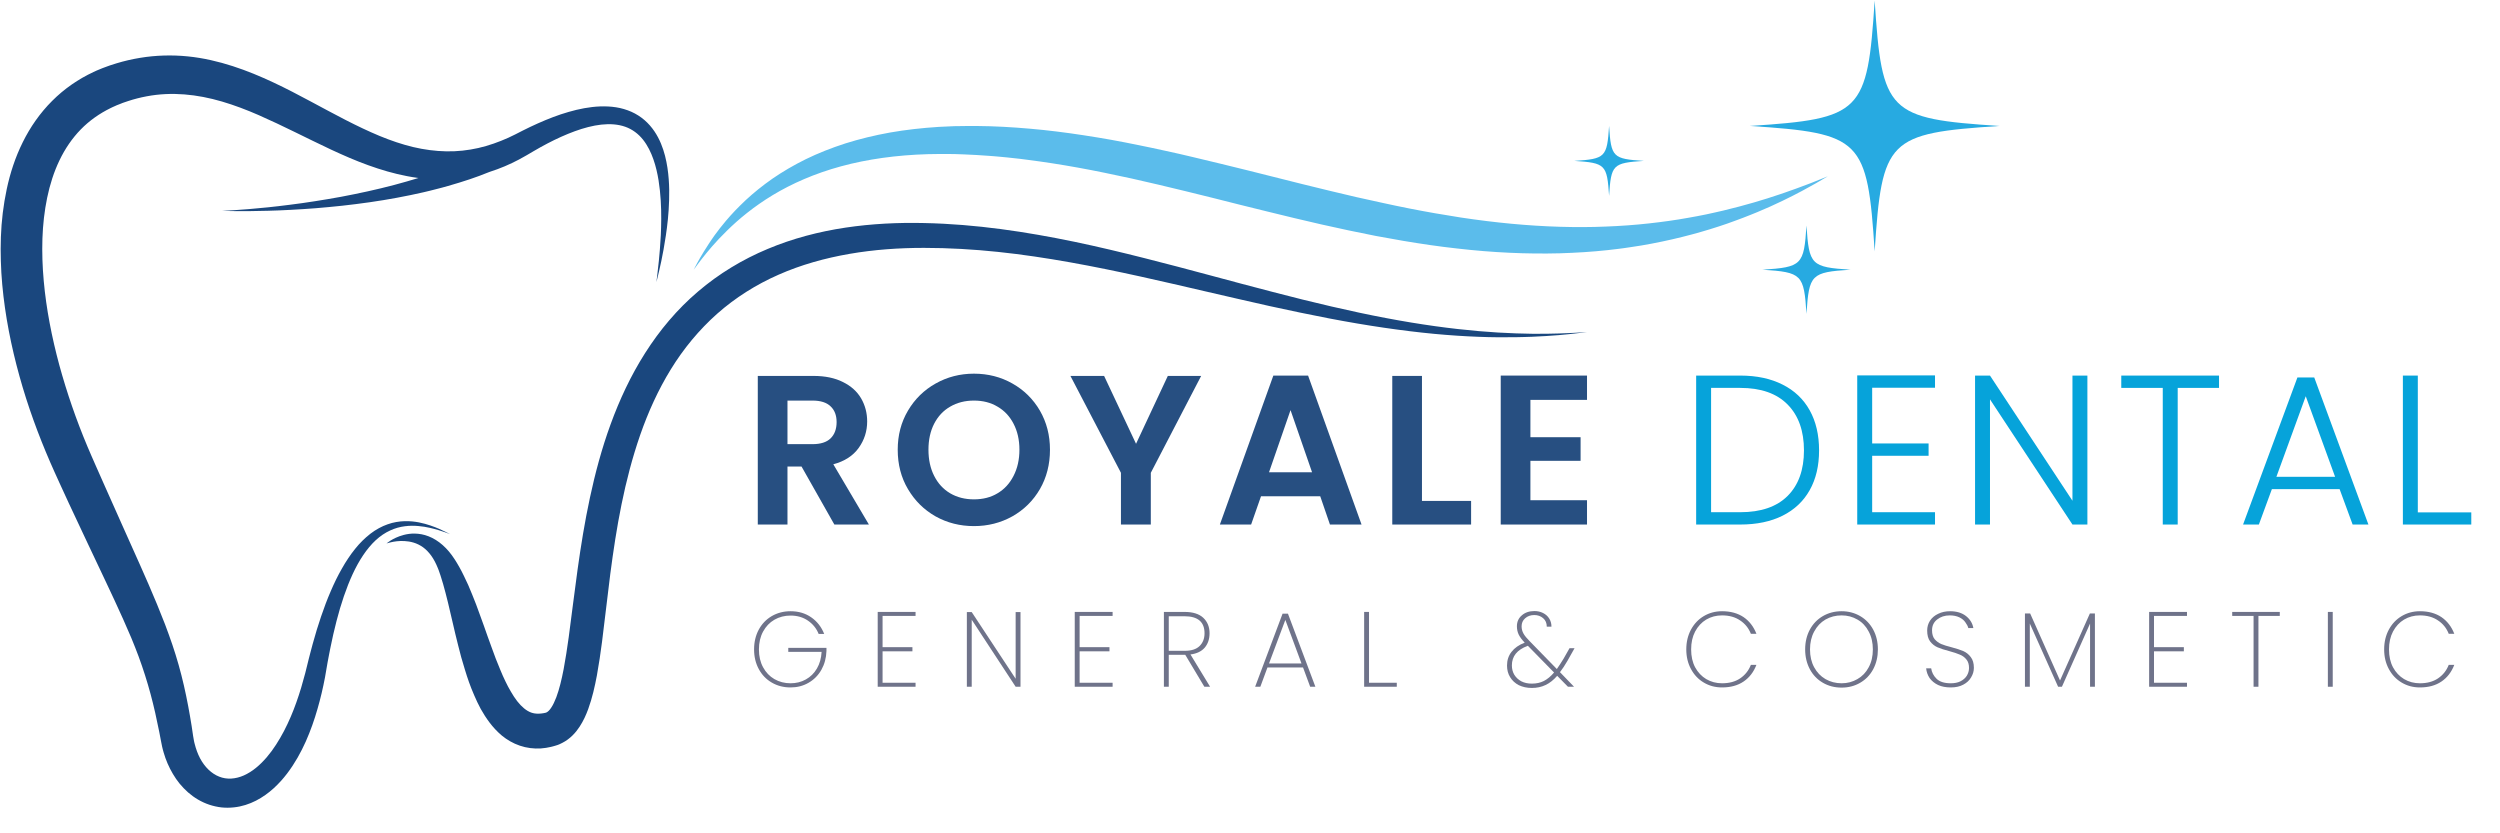
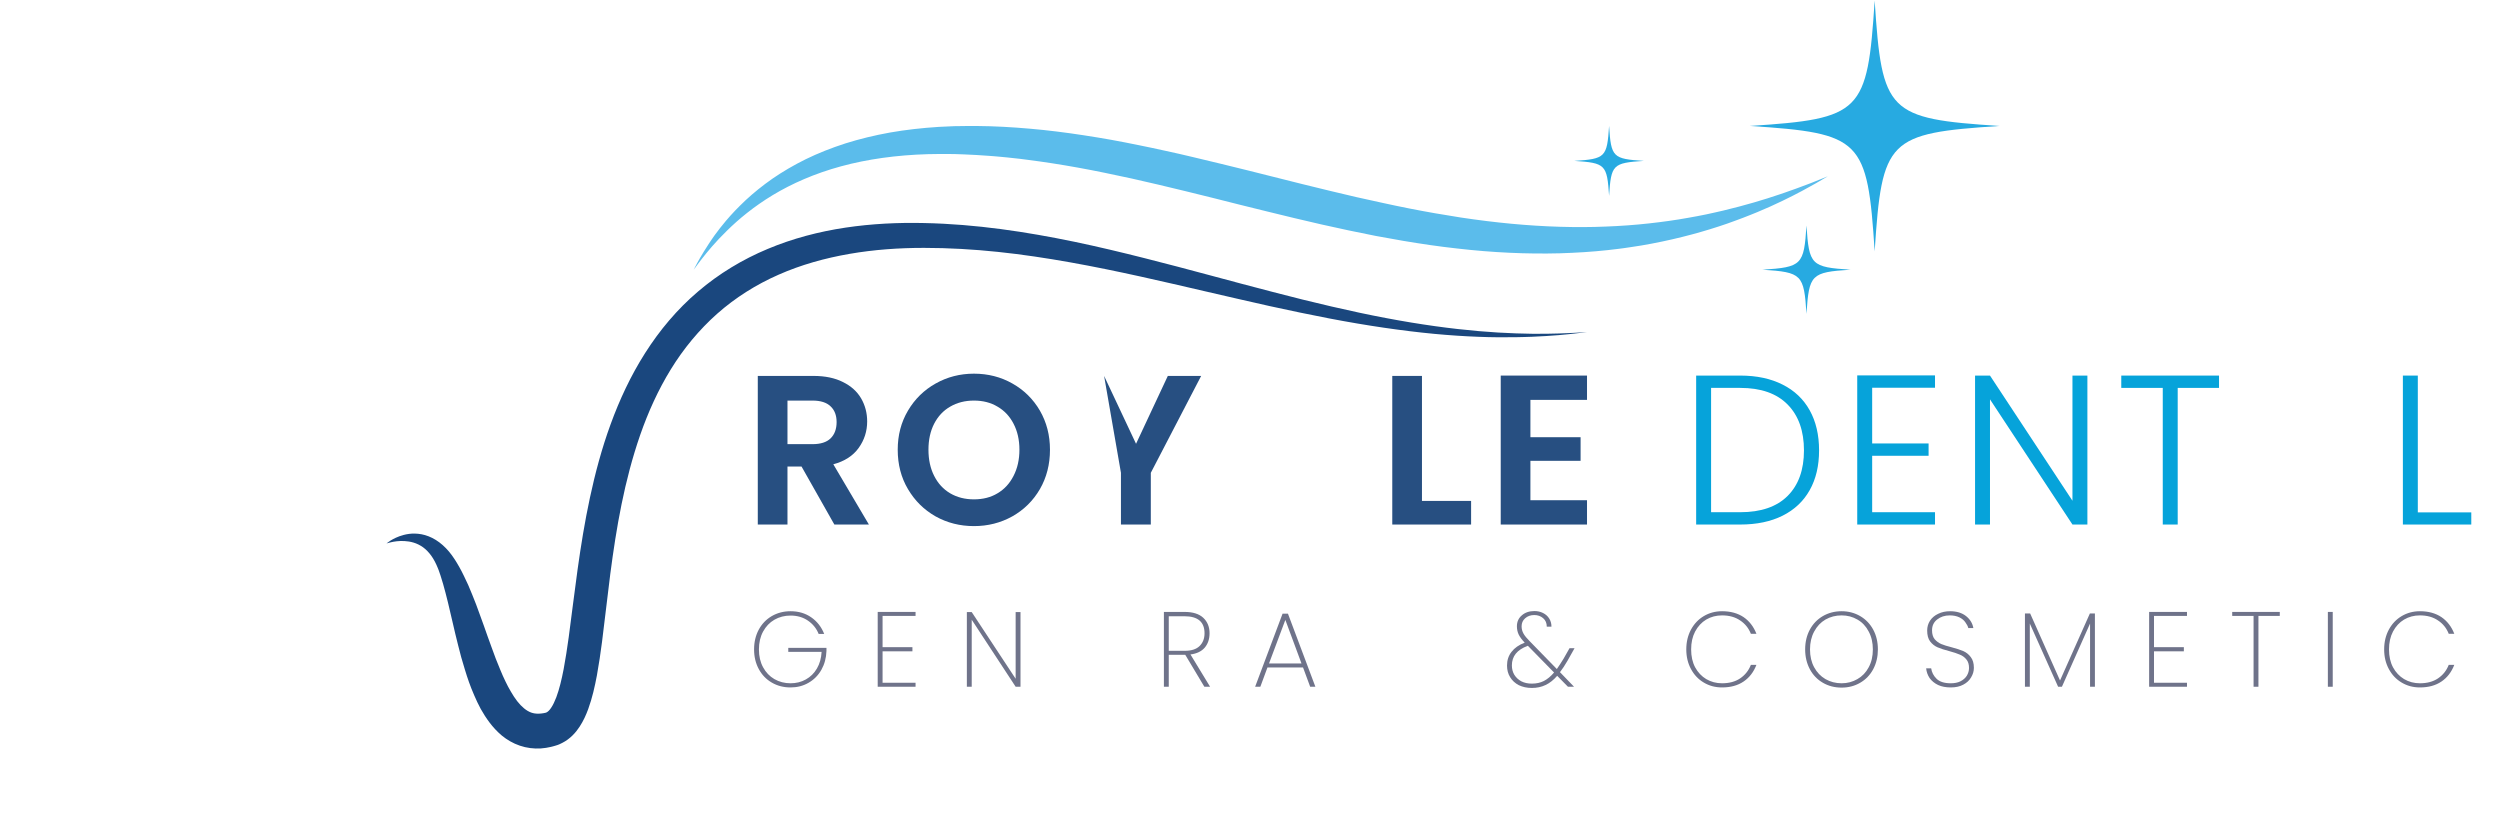
<svg xmlns="http://www.w3.org/2000/svg" width="300" viewBox="0 0 224.88 75" height="100" preserveAspectRatio="xMidYMid meet">
  <defs>
    <g />
    <clipPath id="d88956339a">
-       <path d="M 0 4.969 L 60.234 4.969 L 60.234 72.695 L 0 72.695 Z M 0 4.969 " clip-rule="nonzero" />
-     </clipPath>
+       </clipPath>
    <clipPath id="84ddff3af4">
      <path d="M 157.414 0.055 L 179.898 0.055 L 179.898 22.699 L 157.414 22.699 Z M 157.414 0.055 " clip-rule="nonzero" />
    </clipPath>
  </defs>
  <path fill="#1a477e" d="M 34.727 48.914 C 34.727 48.914 34.754 48.887 34.812 48.844 C 34.871 48.801 34.961 48.734 35.082 48.656 C 35.207 48.578 35.363 48.492 35.562 48.398 C 35.762 48.309 36 48.211 36.285 48.141 C 36.57 48.07 36.902 48.012 37.281 48.023 C 37.66 48.031 38.082 48.098 38.516 48.27 C 38.73 48.355 38.949 48.461 39.16 48.594 C 39.375 48.723 39.578 48.883 39.777 49.055 C 40.176 49.406 40.535 49.836 40.844 50.316 C 40.883 50.375 40.918 50.434 40.957 50.492 C 40.996 50.555 41.031 50.613 41.07 50.676 C 41.145 50.797 41.215 50.922 41.285 51.047 C 41.426 51.297 41.559 51.555 41.688 51.824 C 41.82 52.09 41.945 52.363 42.074 52.641 C 42.195 52.922 42.316 53.211 42.434 53.504 C 42.551 53.797 42.672 54.094 42.789 54.398 C 42.898 54.703 43.016 55.016 43.129 55.328 C 43.242 55.645 43.359 55.961 43.477 56.285 C 43.59 56.609 43.707 56.938 43.824 57.27 C 43.941 57.602 44.062 57.934 44.188 58.273 C 44.305 58.609 44.43 58.949 44.562 59.289 C 44.691 59.629 44.828 59.965 44.973 60.301 C 45.113 60.641 45.258 60.977 45.418 61.301 C 45.574 61.629 45.742 61.949 45.922 62.25 C 46.098 62.555 46.285 62.844 46.484 63.102 C 46.684 63.359 46.898 63.582 47.109 63.754 C 47.324 63.93 47.531 64.051 47.742 64.129 C 47.957 64.207 48.184 64.238 48.445 64.23 C 48.578 64.227 48.719 64.211 48.871 64.184 C 48.906 64.176 48.945 64.172 48.984 64.16 L 49.039 64.148 C 49.055 64.145 49 64.16 49.043 64.148 L 49.082 64.137 C 49.102 64.129 49.109 64.125 49.102 64.129 C 49.098 64.129 49.098 64.129 49.094 64.133 C 49.086 64.137 49.098 64.129 49.102 64.129 C 49.113 64.121 49.129 64.117 49.141 64.109 C 49.188 64.086 49.246 64.047 49.316 63.98 C 49.387 63.914 49.469 63.816 49.547 63.695 C 49.711 63.453 49.867 63.121 50.008 62.754 C 50.285 62.012 50.492 61.133 50.668 60.223 C 50.84 59.309 50.984 58.352 51.121 57.371 C 51.652 53.441 52.094 49.164 53.035 44.785 C 53.504 42.598 54.094 40.375 54.895 38.184 C 55.695 35.988 56.703 33.816 58 31.777 C 59.293 29.738 60.883 27.836 62.762 26.238 C 64.633 24.637 66.77 23.348 69.027 22.406 C 71.285 21.457 73.652 20.844 76.023 20.488 C 78.395 20.133 80.777 20.02 83.109 20.074 C 87.793 20.168 92.324 20.867 96.629 21.758 C 98.781 22.207 100.879 22.711 102.922 23.227 C 104.965 23.742 106.953 24.27 108.883 24.789 C 110.816 25.309 112.691 25.812 114.508 26.281 C 116.328 26.758 118.086 27.195 119.781 27.586 C 121.473 27.977 123.102 28.328 124.66 28.621 C 126.215 28.918 127.699 29.16 129.098 29.355 C 131.895 29.746 134.352 29.938 136.383 30.004 C 138.41 30.082 140.008 30.027 141.098 29.98 C 141.371 29.969 141.609 29.957 141.816 29.945 C 142.027 29.934 142.199 29.922 142.34 29.91 C 142.621 29.895 142.766 29.883 142.766 29.883 C 142.766 29.883 142.621 29.902 142.344 29.938 C 142.203 29.953 142.031 29.977 141.824 30 C 141.617 30.023 141.375 30.047 141.105 30.078 C 140.832 30.109 140.531 30.133 140.195 30.164 C 139.859 30.191 139.496 30.215 139.102 30.242 C 138.703 30.27 138.281 30.285 137.824 30.309 C 137.371 30.32 136.887 30.344 136.379 30.348 C 135.359 30.363 134.227 30.363 132.996 30.312 C 131.766 30.266 130.434 30.18 129.016 30.047 C 126.18 29.777 122.996 29.316 119.555 28.656 C 117.836 28.324 116.051 27.953 114.207 27.547 C 112.367 27.137 110.473 26.695 108.523 26.246 C 104.629 25.344 100.531 24.375 96.27 23.613 C 94.141 23.234 91.969 22.902 89.77 22.672 C 87.566 22.441 85.332 22.309 83.094 22.309 C 80.848 22.309 78.605 22.465 76.398 22.848 C 74.199 23.23 72.035 23.828 70.012 24.723 C 67.992 25.609 66.117 26.793 64.484 28.238 C 62.852 29.688 61.453 31.387 60.316 33.238 C 59.172 35.094 58.273 37.094 57.559 39.141 C 56.848 41.191 56.305 43.289 55.879 45.387 C 55.453 47.48 55.137 49.578 54.867 51.648 C 54.598 53.719 54.383 55.762 54.121 57.777 C 53.988 58.785 53.844 59.789 53.66 60.793 C 53.469 61.797 53.25 62.797 52.875 63.828 C 52.684 64.344 52.453 64.871 52.105 65.402 C 51.93 65.672 51.723 65.938 51.465 66.191 C 51.207 66.445 50.895 66.684 50.539 66.863 C 50.453 66.91 50.359 66.953 50.27 66.992 C 50.219 67.012 50.18 67.027 50.117 67.051 L 50.031 67.078 L 49.969 67.098 L 49.848 67.133 L 49.742 67.164 C 49.672 67.184 49.598 67.199 49.527 67.219 C 49.238 67.289 48.934 67.336 48.621 67.359 C 48 67.398 47.332 67.32 46.723 67.109 C 46.109 66.902 45.562 66.574 45.117 66.211 C 44.668 65.836 44.305 65.43 43.996 65.023 C 43.688 64.613 43.43 64.203 43.203 63.797 C 42.98 63.387 42.793 62.98 42.621 62.582 C 42.445 62.184 42.293 61.789 42.152 61.402 C 42.016 61.016 41.891 60.633 41.777 60.254 C 41.66 59.879 41.551 59.512 41.449 59.148 C 41.352 58.785 41.262 58.43 41.172 58.078 C 41.086 57.73 41 57.387 40.918 57.051 C 40.84 56.715 40.766 56.387 40.688 56.062 C 40.539 55.422 40.395 54.809 40.254 54.215 C 40.184 53.922 40.113 53.637 40.039 53.363 C 39.969 53.086 39.898 52.816 39.82 52.559 C 39.746 52.297 39.668 52.051 39.59 51.809 C 39.551 51.688 39.512 51.57 39.469 51.457 C 39.449 51.402 39.43 51.344 39.41 51.289 C 39.387 51.234 39.367 51.18 39.344 51.125 C 39.176 50.703 38.98 50.332 38.758 50.02 C 38.531 49.707 38.281 49.449 38.012 49.254 C 37.738 49.059 37.453 48.922 37.168 48.836 C 36.879 48.75 36.602 48.707 36.344 48.695 C 35.828 48.668 35.414 48.738 35.141 48.801 C 34.867 48.859 34.727 48.914 34.727 48.914 " fill-opacity="1" fill-rule="nonzero" />
  <path fill="#5bbceb" d="M 62.371 24.273 C 62.371 24.273 62.422 24.18 62.516 23.996 C 62.566 23.906 62.625 23.793 62.695 23.66 C 62.766 23.523 62.855 23.371 62.953 23.199 C 63.051 23.023 63.168 22.836 63.297 22.625 C 63.422 22.414 63.566 22.191 63.727 21.949 C 63.883 21.703 64.066 21.449 64.254 21.176 C 64.352 21.039 64.457 20.906 64.566 20.762 C 64.617 20.691 64.672 20.621 64.727 20.547 C 64.785 20.477 64.844 20.406 64.902 20.332 C 65.367 19.742 65.922 19.117 66.57 18.48 C 67.215 17.836 67.961 17.188 68.809 16.551 C 69.652 15.914 70.609 15.309 71.656 14.742 C 72.703 14.176 73.855 13.668 75.086 13.227 C 76.316 12.781 77.633 12.422 79.008 12.129 C 80.383 11.836 81.824 11.637 83.309 11.504 C 84.051 11.438 84.805 11.391 85.566 11.367 L 85.855 11.355 L 86.148 11.352 C 86.336 11.348 86.523 11.348 86.711 11.344 C 87.082 11.332 87.48 11.34 87.871 11.34 C 89.438 11.352 91.016 11.441 92.625 11.582 C 94.23 11.719 95.852 11.926 97.484 12.176 C 97.895 12.238 98.301 12.305 98.711 12.371 C 99.121 12.438 99.531 12.512 99.941 12.582 C 100.762 12.73 101.582 12.891 102.402 13.059 C 103.223 13.227 104.047 13.398 104.867 13.582 C 105.281 13.672 105.691 13.762 106.102 13.855 C 106.512 13.949 106.926 14.047 107.336 14.145 C 108.98 14.531 110.621 14.938 112.258 15.34 C 115.527 16.168 118.781 16.988 121.988 17.734 C 122.789 17.918 123.586 18.094 124.383 18.262 C 125.176 18.438 125.969 18.602 126.754 18.758 C 128.332 19.07 129.891 19.34 131.426 19.578 C 134.5 20.043 137.488 20.328 140.328 20.41 C 141.746 20.453 143.129 20.449 144.465 20.391 C 145.801 20.34 147.094 20.246 148.328 20.109 C 149.562 19.973 150.746 19.809 151.863 19.605 C 152.426 19.516 152.965 19.398 153.492 19.297 C 153.758 19.246 154.02 19.18 154.273 19.125 C 154.527 19.066 154.781 19.012 155.027 18.953 C 157.004 18.48 158.711 17.969 160.102 17.496 C 160.453 17.383 160.777 17.262 161.086 17.152 C 161.395 17.043 161.688 16.945 161.953 16.84 C 162.223 16.742 162.469 16.648 162.695 16.562 C 162.812 16.52 162.918 16.477 163.023 16.438 C 163.125 16.398 163.219 16.359 163.312 16.32 C 164.047 16.027 164.441 15.867 164.441 15.867 C 164.441 15.867 164.074 16.082 163.391 16.484 C 162.699 16.875 161.68 17.445 160.34 18.086 C 160.004 18.246 159.648 18.41 159.277 18.582 C 158.898 18.746 158.5 18.918 158.09 19.094 C 157.676 19.27 157.238 19.434 156.785 19.613 C 156.332 19.789 155.855 19.953 155.367 20.133 C 153.402 20.812 151.129 21.445 148.598 21.926 C 148.281 21.984 147.961 22.039 147.637 22.098 C 147.312 22.156 146.984 22.199 146.652 22.25 C 146.488 22.273 146.32 22.301 146.152 22.324 C 145.984 22.348 145.816 22.367 145.648 22.391 C 145.309 22.43 144.965 22.48 144.621 22.512 C 143.238 22.664 141.805 22.75 140.328 22.797 C 137.371 22.875 134.254 22.734 131.062 22.363 C 129.465 22.188 127.852 21.949 126.227 21.676 C 125.414 21.539 124.598 21.391 123.781 21.238 C 122.965 21.078 122.148 20.91 121.328 20.738 C 118.051 20.051 114.766 19.227 111.496 18.418 C 109.863 18.004 108.234 17.594 106.609 17.199 C 105.801 17.004 104.988 16.809 104.184 16.617 C 103.375 16.426 102.57 16.238 101.77 16.062 C 100.969 15.887 100.172 15.719 99.375 15.555 C 98.977 15.477 98.582 15.391 98.184 15.316 C 97.789 15.242 97.395 15.164 97 15.094 C 95.426 14.809 93.863 14.566 92.328 14.371 C 92.137 14.344 91.945 14.32 91.754 14.297 C 91.562 14.277 91.371 14.254 91.18 14.234 C 90.988 14.215 90.801 14.191 90.609 14.172 C 90.418 14.152 90.23 14.137 90.039 14.117 C 89.852 14.102 89.664 14.086 89.473 14.066 C 89.285 14.051 89.098 14.039 88.91 14.023 C 88.535 13.996 88.16 13.965 87.797 13.949 C 87.43 13.93 87.07 13.906 86.688 13.895 C 86.5 13.891 86.312 13.883 86.125 13.875 L 85.988 13.871 L 85.918 13.867 C 85.902 13.867 85.918 13.867 85.895 13.867 L 85.863 13.867 L 85.59 13.863 C 84.867 13.852 84.152 13.859 83.449 13.875 C 80.637 13.957 77.992 14.324 75.633 14.969 C 73.27 15.609 71.199 16.527 69.484 17.562 C 67.773 18.598 66.41 19.734 65.371 20.758 C 64.324 21.777 63.59 22.676 63.102 23.301 C 62.984 23.457 62.875 23.594 62.785 23.715 C 62.695 23.836 62.617 23.938 62.559 24.023 C 62.438 24.188 62.371 24.273 62.371 24.273 " fill-opacity="1" fill-rule="nonzero" />
  <g clip-path="url(#d88956339a)">
    <path fill="#1a477e" d="M 60.125 16.129 C 60.074 15.457 59.98 14.754 59.793 14.023 C 59.605 13.297 59.32 12.535 58.836 11.816 C 58.594 11.461 58.301 11.117 57.949 10.812 C 57.602 10.512 57.199 10.254 56.762 10.059 C 56.324 9.867 55.859 9.73 55.383 9.656 C 54.91 9.582 54.426 9.562 53.949 9.578 C 52.988 9.617 52.043 9.805 51.113 10.074 C 50.18 10.34 49.262 10.699 48.348 11.105 C 47.895 11.309 47.438 11.523 46.984 11.754 C 46.523 11.988 46.109 12.211 45.688 12.398 C 44.828 12.785 43.93 13.105 42.996 13.32 C 42.059 13.531 41.094 13.641 40.109 13.621 C 39.129 13.602 38.129 13.473 37.121 13.234 C 36.117 12.992 35.105 12.648 34.094 12.23 C 33.082 11.809 32.062 11.32 31.035 10.793 C 30.004 10.266 28.961 9.695 27.883 9.121 C 26.812 8.547 25.707 7.965 24.547 7.422 C 23.387 6.879 22.172 6.367 20.887 5.953 C 19.605 5.539 18.246 5.215 16.836 5.074 C 15.43 4.934 13.973 4.969 12.543 5.207 C 11.828 5.324 11.121 5.488 10.426 5.699 C 10.254 5.75 10.082 5.805 9.91 5.863 L 9.781 5.906 C 9.793 5.902 9.695 5.938 9.688 5.941 L 9.629 5.961 L 9.398 6.047 C 9.32 6.074 9.25 6.098 9.164 6.133 L 8.617 6.359 C 8.527 6.398 8.445 6.441 8.359 6.48 C 7 7.109 5.719 7.992 4.633 9.082 C 3.543 10.168 2.656 11.445 1.988 12.801 C 1.652 13.477 1.367 14.172 1.129 14.879 C 0.891 15.586 0.699 16.301 0.547 17.016 C 0.242 18.453 0.07 19.898 0.02 21.332 C -0.004 22.051 -0.008 22.766 0.016 23.477 C 0.035 24.191 0.078 24.898 0.141 25.605 C 0.398 28.422 0.949 31.176 1.691 33.852 C 2.43 36.523 3.379 39.113 4.465 41.617 C 4.598 41.93 4.738 42.238 4.879 42.551 C 5.016 42.852 5.152 43.152 5.289 43.453 C 5.566 44.055 5.84 44.652 6.117 45.254 C 6.676 46.445 7.234 47.629 7.785 48.805 C 8.34 49.977 8.891 51.145 9.438 52.301 C 9.977 53.457 10.523 54.594 11.023 55.727 C 11.277 56.289 11.52 56.852 11.758 57.414 C 11.988 57.973 12.211 58.531 12.418 59.09 C 12.828 60.207 13.184 61.324 13.488 62.453 C 13.793 63.578 14.043 64.719 14.27 65.859 C 14.324 66.145 14.379 66.43 14.434 66.715 C 14.473 66.926 14.484 66.996 14.531 67.199 L 14.598 67.473 L 14.668 67.723 C 14.859 68.391 15.137 69.039 15.5 69.652 C 15.68 69.957 15.883 70.254 16.109 70.531 C 16.34 70.809 16.594 71.074 16.867 71.316 C 17.414 71.797 18.07 72.188 18.781 72.426 C 19.137 72.543 19.504 72.625 19.875 72.668 C 20.246 72.707 20.617 72.703 20.977 72.664 C 21.703 72.594 22.383 72.363 22.98 72.059 C 23.578 71.75 24.102 71.371 24.562 70.953 C 25.023 70.535 25.422 70.086 25.777 69.621 C 26.484 68.691 27.023 67.711 27.461 66.734 C 27.895 65.754 28.238 64.777 28.512 63.812 C 28.793 62.848 29.012 61.898 29.188 60.973 C 29.266 60.516 29.344 60.062 29.422 59.617 C 29.465 59.402 29.504 59.188 29.543 58.977 C 29.582 58.762 29.625 58.551 29.668 58.34 C 29.836 57.496 30.023 56.684 30.223 55.906 C 30.625 54.348 31.102 52.922 31.676 51.676 C 32.254 50.43 32.945 49.371 33.758 48.617 C 34.164 48.242 34.602 47.949 35.047 47.746 C 35.492 47.535 35.945 47.418 36.375 47.363 C 36.809 47.305 37.219 47.309 37.598 47.344 C 37.973 47.375 38.312 47.434 38.617 47.504 C 39.223 47.641 39.684 47.797 39.988 47.902 C 40.293 48.012 40.449 48.074 40.449 48.074 C 40.449 48.074 40.301 47.992 40.008 47.852 C 39.715 47.707 39.277 47.496 38.676 47.293 C 38.074 47.094 37.297 46.879 36.34 46.906 C 35.867 46.922 35.348 47 34.824 47.188 C 34.301 47.371 33.773 47.656 33.277 48.035 C 32.785 48.418 32.312 48.879 31.891 49.41 C 31.676 49.676 31.473 49.957 31.277 50.25 C 31.078 50.543 30.891 50.852 30.711 51.172 C 30.344 51.809 30.012 52.492 29.703 53.215 C 29.391 53.934 29.105 54.695 28.836 55.488 C 28.566 56.277 28.316 57.102 28.082 57.957 C 28.023 58.172 27.969 58.387 27.91 58.602 C 27.852 58.82 27.797 59.043 27.738 59.262 C 27.633 59.695 27.523 60.133 27.414 60.574 C 27.188 61.441 26.93 62.32 26.617 63.199 C 26.309 64.074 25.941 64.945 25.504 65.785 C 25.062 66.621 24.559 67.438 23.953 68.145 C 23.652 68.496 23.328 68.824 22.98 69.105 C 22.637 69.387 22.266 69.617 21.887 69.789 C 21.129 70.121 20.355 70.176 19.668 69.898 C 18.98 69.633 18.363 69.035 17.945 68.246 C 17.738 67.852 17.578 67.414 17.461 66.949 L 17.418 66.777 L 17.387 66.617 C 17.367 66.535 17.336 66.316 17.32 66.234 C 17.277 65.938 17.23 65.641 17.188 65.34 C 16.996 64.145 16.773 62.926 16.492 61.699 C 16.352 61.082 16.191 60.469 16.02 59.852 C 15.848 59.234 15.652 58.621 15.449 58.012 C 15.242 57.402 15.02 56.797 14.793 56.191 C 14.562 55.594 14.324 54.996 14.078 54.402 C 13.098 52.027 12.023 49.699 10.969 47.328 C 10.441 46.148 9.914 44.957 9.379 43.762 C 9.113 43.164 8.848 42.562 8.582 41.965 C 8.449 41.664 8.316 41.363 8.184 41.059 C 8.059 40.766 7.93 40.473 7.805 40.176 C 6.809 37.805 5.961 35.352 5.277 32.855 C 4.605 30.359 4.102 27.812 3.875 25.266 C 3.82 24.633 3.777 23.996 3.758 23.363 C 3.738 22.73 3.738 22.098 3.758 21.473 C 3.801 20.219 3.938 18.984 4.184 17.797 C 4.43 16.609 4.793 15.469 5.293 14.43 C 5.793 13.387 6.434 12.445 7.207 11.652 C 7.98 10.859 8.891 10.219 9.895 9.727 C 9.957 9.695 10.02 9.664 10.082 9.637 L 10.258 9.559 L 10.438 9.477 C 10.5 9.449 10.586 9.418 10.66 9.391 L 10.887 9.301 L 10.941 9.277 C 10.945 9.277 10.949 9.273 10.949 9.273 C 10.953 9.273 10.957 9.273 10.961 9.27 L 11.062 9.234 C 11.199 9.184 11.34 9.141 11.477 9.094 C 12.023 8.914 12.582 8.773 13.141 8.668 C 15.383 8.242 17.676 8.48 19.914 9.137 C 21.031 9.465 22.137 9.887 23.227 10.363 C 24.316 10.84 25.398 11.359 26.48 11.887 C 27.562 12.414 28.645 12.953 29.738 13.465 C 30.832 13.973 31.941 14.461 33.082 14.871 C 34.219 15.281 35.383 15.625 36.57 15.852 C 36.91 15.918 37.254 15.973 37.602 16.02 C 36.898 16.238 36.164 16.445 35.418 16.645 C 35.023 16.75 34.629 16.844 34.23 16.945 C 33.832 17.039 33.43 17.133 33.027 17.223 C 32.223 17.398 31.414 17.566 30.617 17.715 C 29.816 17.863 29.027 17.992 28.262 18.113 C 27.492 18.234 26.75 18.34 26.047 18.426 C 25.34 18.52 24.672 18.594 24.051 18.66 C 22.816 18.789 21.781 18.867 21.059 18.914 C 20.332 18.965 19.918 18.977 19.918 18.977 C 19.918 18.977 20.332 18.996 21.059 19 C 21.785 19.008 22.824 19.008 24.074 18.969 C 24.695 18.953 25.371 18.926 26.086 18.887 C 26.801 18.852 27.555 18.801 28.332 18.742 C 29.113 18.676 29.918 18.605 30.73 18.516 C 31.551 18.426 32.379 18.32 33.207 18.203 C 33.621 18.141 34.031 18.074 34.445 18.012 C 34.855 17.941 35.266 17.875 35.672 17.797 C 36.484 17.645 37.281 17.484 38.051 17.305 C 38.434 17.211 38.812 17.129 39.18 17.027 C 39.547 16.93 39.91 16.844 40.258 16.738 C 40.957 16.543 41.613 16.332 42.219 16.133 C 42.52 16.027 42.805 15.926 43.082 15.828 C 43.352 15.723 43.609 15.625 43.855 15.527 C 43.91 15.508 43.965 15.484 44.02 15.465 C 44.949 15.168 45.828 14.793 46.645 14.359 C 47.125 14.109 47.574 13.832 47.977 13.598 C 48.391 13.355 48.801 13.125 49.215 12.91 C 50.035 12.48 50.859 12.109 51.668 11.812 C 52.48 11.516 53.285 11.301 54.062 11.215 C 54.836 11.129 55.574 11.184 56.215 11.41 C 56.855 11.637 57.395 12.047 57.812 12.57 C 58.227 13.094 58.527 13.711 58.746 14.34 C 58.969 14.973 59.109 15.613 59.211 16.234 C 59.309 16.859 59.371 17.465 59.406 18.043 C 59.477 19.199 59.453 20.246 59.414 21.156 C 59.367 22.062 59.301 22.836 59.238 23.465 C 59.176 24.094 59.121 24.574 59.078 24.898 C 59.039 25.223 59.016 25.387 59.016 25.387 C 59.016 25.387 59.059 25.227 59.137 24.906 C 59.211 24.59 59.328 24.117 59.457 23.5 C 59.586 22.879 59.734 22.109 59.867 21.199 C 60.004 20.285 60.125 19.23 60.16 18.031 C 60.18 17.434 60.176 16.797 60.125 16.129 " fill-opacity="1" fill-rule="nonzero" />
  </g>
  <g clip-path="url(#84ddff3af4)">
    <path fill="#27aae1" d="M 179.898 11.336 C 169.84 11.992 169.312 12.523 168.66 22.621 C 168.008 12.523 167.48 11.992 157.422 11.336 C 167.48 10.684 168.008 10.152 168.66 0.055 C 169.312 10.152 169.84 10.684 179.898 11.336 " fill-opacity="1" fill-rule="nonzero" />
  </g>
  <path fill="#27aae1" d="M 166.48 24.273 C 162.941 24.504 162.754 24.688 162.523 28.246 C 162.297 24.688 162.109 24.504 158.566 24.273 C 162.109 24.043 162.297 23.855 162.523 20.297 C 162.754 23.855 162.941 24.043 166.48 24.273 " fill-opacity="1" fill-rule="nonzero" />
  <path fill="#27aae1" d="M 147.887 14.48 C 145.086 14.664 144.938 14.812 144.758 17.625 C 144.574 14.812 144.43 14.664 141.625 14.48 C 144.43 14.301 144.574 14.152 144.758 11.336 C 144.938 14.152 145.086 14.301 147.887 14.48 " fill-opacity="1" fill-rule="nonzero" />
  <g fill="#274f81" fill-opacity="1">
    <g transform="translate(66.813, 47.208)">
      <g>
        <path d="M 8.219 0 L 5.266 -5.219 L 4 -5.219 L 4 0 L 1.328 0 L 1.328 -13.375 L 6.344 -13.375 C 7.383 -13.375 8.266 -13.191 8.984 -12.828 C 9.711 -12.473 10.258 -11.984 10.625 -11.359 C 10.988 -10.734 11.172 -10.039 11.172 -9.281 C 11.172 -8.395 10.914 -7.598 10.406 -6.891 C 9.895 -6.18 9.133 -5.691 8.125 -5.422 L 11.328 0 Z M 4 -7.234 L 6.25 -7.234 C 6.977 -7.234 7.52 -7.406 7.875 -7.75 C 8.238 -8.102 8.422 -8.594 8.422 -9.219 C 8.422 -9.832 8.238 -10.305 7.875 -10.641 C 7.52 -10.984 6.977 -11.156 6.25 -11.156 L 4 -11.156 Z M 4 -7.234 " />
      </g>
    </g>
  </g>
  <g fill="#274f81" fill-opacity="1">
    <g transform="translate(80.063, 47.208)">
      <g>
        <path d="M 7.531 0.141 C 6.281 0.141 5.129 -0.148 4.078 -0.734 C 3.035 -1.328 2.207 -2.145 1.594 -3.188 C 0.977 -4.227 0.672 -5.41 0.672 -6.734 C 0.672 -8.035 0.977 -9.207 1.594 -10.25 C 2.207 -11.289 3.035 -12.102 4.078 -12.688 C 5.129 -13.281 6.281 -13.578 7.531 -13.578 C 8.801 -13.578 9.957 -13.281 11 -12.688 C 12.039 -12.102 12.863 -11.289 13.469 -10.25 C 14.07 -9.207 14.375 -8.035 14.375 -6.734 C 14.375 -5.41 14.07 -4.227 13.469 -3.188 C 12.863 -2.145 12.035 -1.328 10.984 -0.734 C 9.93 -0.148 8.781 0.141 7.531 0.141 Z M 7.531 -2.266 C 8.344 -2.266 9.051 -2.445 9.656 -2.812 C 10.27 -3.176 10.75 -3.695 11.094 -4.375 C 11.445 -5.051 11.625 -5.836 11.625 -6.734 C 11.625 -7.629 11.445 -8.41 11.094 -9.078 C 10.75 -9.742 10.27 -10.254 9.656 -10.609 C 9.051 -10.973 8.344 -11.156 7.531 -11.156 C 6.727 -11.156 6.016 -10.973 5.391 -10.609 C 4.773 -10.254 4.297 -9.742 3.953 -9.078 C 3.609 -8.41 3.438 -7.629 3.438 -6.734 C 3.438 -5.836 3.609 -5.051 3.953 -4.375 C 4.297 -3.695 4.773 -3.176 5.391 -2.812 C 6.016 -2.445 6.727 -2.266 7.531 -2.266 Z M 7.531 -2.266 " />
      </g>
    </g>
  </g>
  <g fill="#274f81" fill-opacity="1">
    <g transform="translate(96.075, 47.208)">
      <g>
-         <path d="M 11.969 -13.375 L 7.438 -4.656 L 7.438 0 L 4.75 0 L 4.75 -4.656 L 0.203 -13.375 L 3.234 -13.375 L 6.109 -7.266 L 8.969 -13.375 Z M 11.969 -13.375 " />
+         <path d="M 11.969 -13.375 L 7.438 -4.656 L 7.438 0 L 4.75 0 L 4.75 -4.656 L 3.234 -13.375 L 6.109 -7.266 L 8.969 -13.375 Z M 11.969 -13.375 " />
      </g>
    </g>
  </g>
  <g fill="#274f81" fill-opacity="1">
    <g transform="translate(109.229, 47.208)">
      <g>
-         <path d="M 9.531 -2.547 L 4.203 -2.547 L 3.312 0 L 0.5 0 L 5.312 -13.406 L 8.438 -13.406 L 13.25 0 L 10.406 0 Z M 8.797 -4.703 L 6.859 -10.297 L 4.922 -4.703 Z M 8.797 -4.703 " />
-       </g>
+         </g>
    </g>
  </g>
  <g fill="#274f81" fill-opacity="1">
    <g transform="translate(123.917, 47.208)">
      <g>
        <path d="M 4 -2.125 L 8.422 -2.125 L 8.422 0 L 1.328 0 L 1.328 -13.375 L 4 -13.375 Z M 4 -2.125 " />
      </g>
    </g>
  </g>
  <g fill="#274f81" fill-opacity="1">
    <g transform="translate(133.677, 47.208)">
      <g>
        <path d="M 4 -11.219 L 4 -7.859 L 8.516 -7.859 L 8.516 -5.734 L 4 -5.734 L 4 -2.188 L 9.094 -2.188 L 9.094 0 L 1.328 0 L 1.328 -13.406 L 9.094 -13.406 L 9.094 -11.219 Z M 4 -11.219 " />
      </g>
    </g>
  </g>
  <g fill="#274f81" fill-opacity="1">
    <g transform="translate(144.844, 47.208)">
      <g />
    </g>
  </g>
  <g fill="#06a3da" fill-opacity="1">
    <g transform="translate(151.063, 47.208)">
      <g>
        <path d="M 5.5 -13.406 C 6.977 -13.406 8.25 -13.133 9.312 -12.594 C 10.375 -12.062 11.188 -11.289 11.75 -10.281 C 12.312 -9.27 12.594 -8.066 12.594 -6.672 C 12.594 -5.285 12.312 -4.094 11.75 -3.094 C 11.188 -2.094 10.375 -1.328 9.312 -0.797 C 8.25 -0.266 6.977 0 5.5 0 L 1.531 0 L 1.531 -13.406 Z M 5.5 -1.109 C 7.363 -1.109 8.785 -1.598 9.766 -2.578 C 10.742 -3.555 11.234 -4.922 11.234 -6.672 C 11.234 -8.43 10.742 -9.805 9.766 -10.797 C 8.785 -11.797 7.363 -12.297 5.5 -12.297 L 2.875 -12.297 L 2.875 -1.109 Z M 5.5 -1.109 " />
      </g>
    </g>
  </g>
  <g fill="#06a3da" fill-opacity="1">
    <g transform="translate(165.56, 47.208)">
      <g>
        <path d="M 2.875 -12.312 L 2.875 -7.297 L 7.953 -7.297 L 7.953 -6.188 L 2.875 -6.188 L 2.875 -1.109 L 8.531 -1.109 L 8.531 0 L 1.531 0 L 1.531 -13.422 L 8.531 -13.422 L 8.531 -12.312 Z M 2.875 -12.312 " />
      </g>
    </g>
  </g>
  <g fill="#06a3da" fill-opacity="1">
    <g transform="translate(176.164, 47.208)">
      <g>
        <path d="M 11.641 0 L 10.297 0 L 2.875 -11.266 L 2.875 0 L 1.531 0 L 1.531 -13.406 L 2.875 -13.406 L 10.297 -2.141 L 10.297 -13.406 L 11.641 -13.406 Z M 11.641 0 " />
      </g>
    </g>
  </g>
  <g fill="#06a3da" fill-opacity="1">
    <g transform="translate(190.277, 47.208)">
      <g>
        <path d="M 9.375 -13.406 L 9.375 -12.297 L 5.656 -12.297 L 5.656 0 L 4.312 0 L 4.312 -12.297 L 0.578 -12.297 L 0.578 -13.406 Z M 9.375 -13.406 " />
      </g>
    </g>
  </g>
  <g fill="#06a3da" fill-opacity="1">
    <g transform="translate(201.207, 47.208)">
      <g>
-         <path d="M 9.297 -3.188 L 3.203 -3.188 L 2.031 0 L 0.609 0 L 5.5 -13.234 L 7.016 -13.234 L 11.891 0 L 10.469 0 Z M 8.891 -4.297 L 6.25 -11.547 L 3.609 -4.297 Z M 8.891 -4.297 " />
-       </g>
+         </g>
    </g>
  </g>
  <g fill="#06a3da" fill-opacity="1">
    <g transform="translate(214.668, 47.208)">
      <g>
        <path d="M 2.875 -1.094 L 7.688 -1.094 L 7.688 0 L 1.531 0 L 1.531 -13.406 L 2.875 -13.406 Z M 2.875 -1.094 " />
      </g>
    </g>
  </g>
  <g fill="#274f81" fill-opacity="1">
    <g transform="translate(223.704, 47.208)">
      <g />
    </g>
  </g>
  <g fill="#6f738a" fill-opacity="1">
    <g transform="translate(67.291, 61.807)">
      <g>
        <path d="M 6.328 -4.75 C 6.129 -5.25 5.805 -5.648 5.359 -5.953 C 4.922 -6.254 4.398 -6.406 3.797 -6.406 C 3.266 -6.406 2.781 -6.281 2.344 -6.031 C 1.914 -5.781 1.578 -5.426 1.328 -4.969 C 1.078 -4.508 0.953 -3.973 0.953 -3.359 C 0.953 -2.742 1.078 -2.207 1.328 -1.75 C 1.578 -1.289 1.914 -0.938 2.344 -0.688 C 2.781 -0.438 3.266 -0.312 3.797 -0.312 C 4.305 -0.312 4.766 -0.426 5.172 -0.656 C 5.586 -0.883 5.922 -1.211 6.172 -1.641 C 6.422 -2.066 6.562 -2.566 6.594 -3.141 L 3.594 -3.141 L 3.594 -3.5 L 7.031 -3.5 L 7.031 -3.219 C 7.008 -2.594 6.859 -2.031 6.578 -1.531 C 6.297 -1.031 5.91 -0.641 5.422 -0.359 C 4.941 -0.078 4.398 0.062 3.797 0.062 C 3.172 0.062 2.609 -0.082 2.109 -0.375 C 1.609 -0.664 1.219 -1.07 0.938 -1.594 C 0.656 -2.113 0.516 -2.703 0.516 -3.359 C 0.516 -4.023 0.656 -4.617 0.938 -5.141 C 1.219 -5.66 1.609 -6.066 2.109 -6.359 C 2.609 -6.648 3.172 -6.797 3.797 -6.797 C 4.516 -6.797 5.133 -6.613 5.656 -6.25 C 6.188 -5.883 6.578 -5.383 6.828 -4.75 Z M 6.328 -4.75 " />
      </g>
    </g>
  </g>
  <g fill="#6f738a" fill-opacity="1">
    <g transform="translate(78.152, 61.807)">
      <g>
        <path d="M 1.219 -6.375 L 1.219 -3.562 L 3.906 -3.562 L 3.906 -3.188 L 1.219 -3.188 L 1.219 -0.359 L 4.188 -0.359 L 4.188 0 L 0.781 0 L 0.781 -6.734 L 4.188 -6.734 L 4.188 -6.375 Z M 1.219 -6.375 " />
      </g>
    </g>
  </g>
  <g fill="#6f738a" fill-opacity="1">
    <g transform="translate(86.176, 61.807)">
      <g>
        <path d="M 5.609 0 L 5.172 0 L 1.219 -6.031 L 1.219 0 L 0.781 0 L 0.781 -6.719 L 1.219 -6.719 L 5.172 -0.719 L 5.172 -6.719 L 5.609 -6.719 Z M 5.609 0 " />
      </g>
    </g>
  </g>
  <g fill="#6f738a" fill-opacity="1">
    <g transform="translate(95.886, 61.807)">
      <g>
+         </g>
+     </g>
+   </g>
+   <g fill="#6f738a" fill-opacity="1">
+     <g transform="translate(103.91, 61.807)">
+       <g>
+         <path d="M 4.422 0 L 2.703 -2.875 L 1.219 -2.875 L 1.219 0 L 0.781 0 L 0.781 -6.734 L 2.641 -6.734 C 3.391 -6.734 3.953 -6.555 4.328 -6.203 C 4.703 -5.848 4.891 -5.383 4.891 -4.812 C 4.891 -4.289 4.742 -3.859 4.453 -3.516 C 4.16 -3.18 3.734 -2.977 3.172 -2.906 L 4.938 0 Z M 1.219 -3.234 L 2.656 -3.234 C 3.25 -3.234 3.691 -3.375 3.984 -3.656 C 4.285 -3.945 4.438 -4.332 4.438 -4.812 C 4.438 -5.832 3.836 -6.344 2.641 -6.344 L 1.219 -6.344 Z M 1.219 -3.234 " />
+       </g>
+     </g>
+   </g>
+   <g fill="#6f738a" fill-opacity="1">
+     <g transform="translate(112.605, 61.807)">
+       <g>
+         <path d="M 4.609 -1.734 L 1.406 -1.734 L 0.766 0 L 0.297 0 L 2.766 -6.578 L 3.25 -6.578 L 5.719 0 L 5.25 0 Z M 4.469 -2.094 L 3.016 -6.016 L 1.547 -2.094 Z M 4.469 -2.094 " />
+       </g>
+     </g>
+   </g>
+   <g fill="#6f738a" fill-opacity="1">
+     <g transform="translate(121.932, 61.807)">
+       <g>
+         </g>
+     </g>
+   </g>
+   <g fill="#6f738a" fill-opacity="1">
+     <g transform="translate(129.16, 61.807)">
+       <g />
+     </g>
+   </g>
+   <g fill="#6f738a" fill-opacity="1">
+     <g transform="translate(135.181, 61.807)">
+       <g>
+         <path d="M 5.828 -2.328 C 5.598 -1.93 5.375 -1.594 5.156 -1.312 L 6.422 0 L 5.875 0 L 4.906 -0.984 C 4.582 -0.609 4.234 -0.332 3.859 -0.156 C 3.492 0.02 3.082 0.109 2.625 0.109 C 2.188 0.109 1.797 0.023 1.453 -0.141 C 1.117 -0.316 0.859 -0.555 0.672 -0.859 C 0.484 -1.16 0.391 -1.508 0.391 -1.906 C 0.391 -2.383 0.523 -2.797 0.797 -3.141 C 1.066 -3.492 1.461 -3.77 1.984 -3.969 C 1.734 -4.227 1.551 -4.473 1.438 -4.703 C 1.332 -4.93 1.281 -5.176 1.281 -5.438 C 1.281 -5.844 1.426 -6.172 1.719 -6.422 C 2.008 -6.68 2.391 -6.812 2.859 -6.812 C 3.141 -6.812 3.395 -6.754 3.625 -6.641 C 3.863 -6.523 4.051 -6.359 4.188 -6.141 C 4.32 -5.93 4.391 -5.688 4.391 -5.406 L 3.969 -5.406 C 3.969 -5.727 3.859 -5.984 3.641 -6.172 C 3.422 -6.359 3.156 -6.453 2.844 -6.453 C 2.508 -6.453 2.234 -6.352 2.016 -6.156 C 1.805 -5.969 1.703 -5.727 1.703 -5.438 C 1.703 -5.207 1.758 -4.988 1.875 -4.781 C 1.988 -4.582 2.172 -4.359 2.422 -4.109 L 4.875 -1.594 C 5.051 -1.844 5.254 -2.156 5.484 -2.531 L 6.016 -3.469 L 6.469 -3.469 Z M 2.625 -0.281 C 3.031 -0.281 3.391 -0.359 3.703 -0.516 C 4.023 -0.68 4.332 -0.938 4.625 -1.281 L 2.266 -3.688 L 2.234 -3.672 C 1.297 -3.328 0.828 -2.742 0.828 -1.922 C 0.828 -1.609 0.898 -1.328 1.047 -1.078 C 1.203 -0.828 1.414 -0.629 1.688 -0.484 C 1.957 -0.348 2.27 -0.281 2.625 -0.281 Z M 2.625 -0.281 " />
+       </g>
+     </g>
+   </g>
+   <g fill="#6f738a" fill-opacity="1">
+     <g transform="translate(145.169, 61.807)">
+       <g />
+     </g>
+   </g>
+   <g fill="#6f738a" fill-opacity="1">
+     <g transform="translate(151.19, 61.807)">
+       <g>
+         <path d="M 0.516 -3.359 C 0.516 -4.023 0.656 -4.617 0.938 -5.141 C 1.219 -5.66 1.602 -6.066 2.094 -6.359 C 2.582 -6.648 3.129 -6.797 3.734 -6.797 C 4.504 -6.797 5.148 -6.617 5.672 -6.266 C 6.191 -5.91 6.578 -5.41 6.828 -4.766 L 6.328 -4.766 C 6.129 -5.273 5.805 -5.676 5.359 -5.969 C 4.922 -6.27 4.379 -6.422 3.734 -6.422 C 3.211 -6.422 2.738 -6.297 2.312 -6.047 C 1.895 -5.797 1.562 -5.438 1.312 -4.969 C 1.07 -4.508 0.953 -3.973 0.953 -3.359 C 0.953 -2.742 1.07 -2.207 1.312 -1.75 C 1.562 -1.289 1.895 -0.938 2.312 -0.688 C 2.738 -0.438 3.211 -0.312 3.734 -0.312 C 4.379 -0.312 4.922 -0.457 5.359 -0.75 C 5.805 -1.051 6.129 -1.457 6.328 -1.969 L 6.828 -1.969 C 6.578 -1.32 6.191 -0.82 5.672 -0.469 C 5.148 -0.113 4.504 0.062 3.734 0.062 C 3.129 0.062 2.582 -0.082 2.094 -0.375 C 1.602 -0.664 1.219 -1.07 0.938 -1.594 C 0.656 -2.113 0.516 -2.703 0.516 -3.359 Z M 0.516 -3.359 " />
+       </g>
+     </g>
+   </g>
+   <g fill="#6f738a" fill-opacity="1">
+     <g transform="translate(161.888, 61.807)">
+       <g>
+         <path d="M 3.797 0.078 C 3.172 0.078 2.609 -0.066 2.109 -0.359 C 1.609 -0.648 1.219 -1.055 0.938 -1.578 C 0.656 -2.109 0.516 -2.703 0.516 -3.359 C 0.516 -4.023 0.656 -4.617 0.938 -5.141 C 1.219 -5.66 1.609 -6.066 2.109 -6.359 C 2.609 -6.648 3.172 -6.797 3.797 -6.797 C 4.41 -6.797 4.969 -6.648 5.469 -6.359 C 5.969 -6.066 6.359 -5.66 6.641 -5.141 C 6.922 -4.617 7.062 -4.023 7.062 -3.359 C 7.062 -2.703 6.922 -2.109 6.641 -1.578 C 6.359 -1.055 5.969 -0.648 5.469 -0.359 C 4.969 -0.066 4.41 0.078 3.797 0.078 Z M 3.797 -0.312 C 4.316 -0.312 4.789 -0.438 5.219 -0.688 C 5.656 -0.938 5.992 -1.289 6.234 -1.75 C 6.484 -2.207 6.609 -2.742 6.609 -3.359 C 6.609 -3.973 6.484 -4.508 6.234 -4.969 C 5.992 -5.438 5.656 -5.797 5.219 -6.047 C 4.789 -6.297 4.316 -6.422 3.797 -6.422 C 3.266 -6.422 2.781 -6.297 2.344 -6.047 C 1.914 -5.797 1.578 -5.438 1.328 -4.969 C 1.078 -4.508 0.953 -3.973 0.953 -3.359 C 0.953 -2.742 1.078 -2.207 1.328 -1.75 C 1.578 -1.289 1.914 -0.938 2.344 -0.688 C 2.781 -0.438 3.266 -0.312 3.797 -0.312 Z M 3.797 -0.312 " />
+       </g>
+     </g>
+   </g>
+   <g fill="#6f738a" fill-opacity="1">
+     <g transform="translate(172.777, 61.807)">
+       <g>
+         <path d="M 2.734 0.062 C 2.297 0.062 1.914 -0.008 1.594 -0.156 C 1.27 -0.312 1.016 -0.52 0.828 -0.781 C 0.648 -1.051 0.547 -1.344 0.516 -1.656 L 0.969 -1.656 C 1.02 -1.301 1.18 -0.988 1.453 -0.719 C 1.734 -0.445 2.16 -0.312 2.734 -0.312 C 3.066 -0.312 3.352 -0.367 3.594 -0.484 C 3.844 -0.609 4.035 -0.773 4.172 -0.984 C 4.305 -1.203 4.375 -1.438 4.375 -1.688 C 4.375 -2.008 4.297 -2.266 4.141 -2.453 C 3.984 -2.648 3.785 -2.797 3.547 -2.891 C 3.316 -2.992 3.004 -3.098 2.609 -3.203 C 2.172 -3.316 1.816 -3.43 1.547 -3.547 C 1.285 -3.66 1.062 -3.836 0.875 -4.078 C 0.695 -4.316 0.609 -4.645 0.609 -5.062 C 0.609 -5.383 0.691 -5.676 0.859 -5.938 C 1.035 -6.207 1.281 -6.414 1.594 -6.562 C 1.906 -6.719 2.266 -6.797 2.672 -6.797 C 3.266 -6.797 3.742 -6.648 4.109 -6.359 C 4.473 -6.066 4.691 -5.707 4.766 -5.281 L 4.312 -5.281 C 4.27 -5.445 4.18 -5.617 4.047 -5.797 C 3.922 -5.984 3.738 -6.133 3.5 -6.25 C 3.258 -6.363 2.973 -6.422 2.641 -6.422 C 2.191 -6.422 1.812 -6.297 1.5 -6.047 C 1.195 -5.805 1.047 -5.484 1.047 -5.078 C 1.047 -4.742 1.125 -4.477 1.281 -4.281 C 1.445 -4.094 1.645 -3.945 1.875 -3.844 C 2.102 -3.75 2.422 -3.648 2.828 -3.547 C 3.266 -3.43 3.613 -3.316 3.875 -3.203 C 4.133 -3.086 4.352 -2.91 4.531 -2.672 C 4.719 -2.43 4.812 -2.109 4.812 -1.703 C 4.812 -1.398 4.727 -1.113 4.562 -0.844 C 4.406 -0.57 4.172 -0.352 3.859 -0.188 C 3.547 -0.02 3.172 0.062 2.734 0.062 Z M 2.734 0.062 " />
+       </g>
+     </g>
+   </g>
+   <g fill="#6f738a" fill-opacity="1">
+     <g transform="translate(181.404, 61.807)">
+       <g>
+         <path d="M 7.078 -6.594 L 7.078 0 L 6.641 0 L 6.641 -5.688 L 4.109 0 L 3.766 0 L 1.219 -5.688 L 1.219 0 L 0.781 0 L 0.781 -6.594 L 1.25 -6.594 L 3.938 -0.562 L 6.625 -6.594 Z M 7.078 -6.594 " />
+       </g>
+     </g>
+   </g>
+   <g fill="#6f738a" fill-opacity="1">
+     <g transform="translate(192.581, 61.807)">
+       <g>
        <path d="M 1.219 -6.375 L 1.219 -3.562 L 3.906 -3.562 L 3.906 -3.188 L 1.219 -3.188 L 1.219 -0.359 L 4.188 -0.359 L 4.188 0 L 0.781 0 L 0.781 -6.734 L 4.188 -6.734 L 4.188 -6.375 Z M 1.219 -6.375 " />
      </g>
    </g>
  </g>
  <g fill="#6f738a" fill-opacity="1">
-     <g transform="translate(103.91, 61.807)">
-       <g>
-         <path d="M 4.422 0 L 2.703 -2.875 L 1.219 -2.875 L 1.219 0 L 0.781 0 L 0.781 -6.734 L 2.641 -6.734 C 3.391 -6.734 3.953 -6.555 4.328 -6.203 C 4.703 -5.848 4.891 -5.383 4.891 -4.812 C 4.891 -4.289 4.742 -3.859 4.453 -3.516 C 4.16 -3.18 3.734 -2.977 3.172 -2.906 L 4.938 0 Z M 1.219 -3.234 L 2.656 -3.234 C 3.25 -3.234 3.691 -3.375 3.984 -3.656 C 4.285 -3.945 4.438 -4.332 4.438 -4.812 C 4.438 -5.832 3.836 -6.344 2.641 -6.344 L 1.219 -6.344 Z M 1.219 -3.234 " />
-       </g>
-     </g>
-   </g>
-   <g fill="#6f738a" fill-opacity="1">
-     <g transform="translate(112.605, 61.807)">
-       <g>
-         <path d="M 4.609 -1.734 L 1.406 -1.734 L 0.766 0 L 0.297 0 L 2.766 -6.578 L 3.25 -6.578 L 5.719 0 L 5.25 0 Z M 4.469 -2.094 L 3.016 -6.016 L 1.547 -2.094 Z M 4.469 -2.094 " />
-       </g>
-     </g>
-   </g>
-   <g fill="#6f738a" fill-opacity="1">
-     <g transform="translate(121.932, 61.807)">
-       <g>
-         <path d="M 1.219 -0.359 L 3.719 -0.359 L 3.719 0 L 0.781 0 L 0.781 -6.734 L 1.219 -6.734 Z M 1.219 -0.359 " />
-       </g>
-     </g>
-   </g>
-   <g fill="#6f738a" fill-opacity="1">
-     <g transform="translate(129.16, 61.807)">
-       <g />
-     </g>
-   </g>
-   <g fill="#6f738a" fill-opacity="1">
-     <g transform="translate(135.181, 61.807)">
-       <g>
-         <path d="M 5.828 -2.328 C 5.598 -1.93 5.375 -1.594 5.156 -1.312 L 6.422 0 L 5.875 0 L 4.906 -0.984 C 4.582 -0.609 4.234 -0.332 3.859 -0.156 C 3.492 0.02 3.082 0.109 2.625 0.109 C 2.188 0.109 1.797 0.023 1.453 -0.141 C 1.117 -0.316 0.859 -0.555 0.672 -0.859 C 0.484 -1.16 0.391 -1.508 0.391 -1.906 C 0.391 -2.383 0.523 -2.797 0.797 -3.141 C 1.066 -3.492 1.461 -3.77 1.984 -3.969 C 1.734 -4.227 1.551 -4.473 1.438 -4.703 C 1.332 -4.93 1.281 -5.176 1.281 -5.438 C 1.281 -5.844 1.426 -6.172 1.719 -6.422 C 2.008 -6.68 2.391 -6.812 2.859 -6.812 C 3.141 -6.812 3.395 -6.754 3.625 -6.641 C 3.863 -6.523 4.051 -6.359 4.188 -6.141 C 4.32 -5.93 4.391 -5.688 4.391 -5.406 L 3.969 -5.406 C 3.969 -5.727 3.859 -5.984 3.641 -6.172 C 3.422 -6.359 3.156 -6.453 2.844 -6.453 C 2.508 -6.453 2.234 -6.352 2.016 -6.156 C 1.805 -5.969 1.703 -5.727 1.703 -5.438 C 1.703 -5.207 1.758 -4.988 1.875 -4.781 C 1.988 -4.582 2.172 -4.359 2.422 -4.109 L 4.875 -1.594 C 5.051 -1.844 5.254 -2.156 5.484 -2.531 L 6.016 -3.469 L 6.469 -3.469 Z M 2.625 -0.281 C 3.031 -0.281 3.391 -0.359 3.703 -0.516 C 4.023 -0.68 4.332 -0.938 4.625 -1.281 L 2.266 -3.688 L 2.234 -3.672 C 1.297 -3.328 0.828 -2.742 0.828 -1.922 C 0.828 -1.609 0.898 -1.328 1.047 -1.078 C 1.203 -0.828 1.414 -0.629 1.688 -0.484 C 1.957 -0.348 2.27 -0.281 2.625 -0.281 Z M 2.625 -0.281 " />
-       </g>
-     </g>
-   </g>
-   <g fill="#6f738a" fill-opacity="1">
-     <g transform="translate(145.169, 61.807)">
-       <g />
-     </g>
-   </g>
-   <g fill="#6f738a" fill-opacity="1">
-     <g transform="translate(151.19, 61.807)">
+     <g transform="translate(200.605, 61.807)">
+       <g>
+         <path d="M 4.516 -6.734 L 4.516 -6.375 L 2.594 -6.375 L 2.594 0 L 2.156 0 L 2.156 -6.375 L 0.234 -6.375 L 0.234 -6.734 Z M 4.516 -6.734 " />
+       </g>
+     </g>
+   </g>
+   <g fill="#6f738a" fill-opacity="1">
+     <g transform="translate(208.667, 61.807)">
+       <g>
+         <path d="M 1.219 -6.734 L 1.219 0 L 0.781 0 L 0.781 -6.734 Z M 1.219 -6.734 " />
+       </g>
+     </g>
+   </g>
+   <g fill="#6f738a" fill-opacity="1">
+     <g transform="translate(213.998, 61.807)">
      <g>
        <path d="M 0.516 -3.359 C 0.516 -4.023 0.656 -4.617 0.938 -5.141 C 1.219 -5.66 1.602 -6.066 2.094 -6.359 C 2.582 -6.648 3.129 -6.797 3.734 -6.797 C 4.504 -6.797 5.148 -6.617 5.672 -6.266 C 6.191 -5.91 6.578 -5.41 6.828 -4.766 L 6.328 -4.766 C 6.129 -5.273 5.805 -5.676 5.359 -5.969 C 4.922 -6.27 4.379 -6.422 3.734 -6.422 C 3.211 -6.422 2.738 -6.297 2.312 -6.047 C 1.895 -5.797 1.562 -5.438 1.312 -4.969 C 1.07 -4.508 0.953 -3.973 0.953 -3.359 C 0.953 -2.742 1.07 -2.207 1.312 -1.75 C 1.562 -1.289 1.895 -0.938 2.312 -0.688 C 2.738 -0.438 3.211 -0.312 3.734 -0.312 C 4.379 -0.312 4.922 -0.457 5.359 -0.75 C 5.805 -1.051 6.129 -1.457 6.328 -1.969 L 6.828 -1.969 C 6.578 -1.32 6.191 -0.82 5.672 -0.469 C 5.148 -0.113 4.504 0.062 3.734 0.062 C 3.129 0.062 2.582 -0.082 2.094 -0.375 C 1.602 -0.664 1.219 -1.07 0.938 -1.594 C 0.656 -2.113 0.516 -2.703 0.516 -3.359 Z M 0.516 -3.359 " />
      </g>
    </g>
  </g>
-   <g fill="#6f738a" fill-opacity="1">
-     <g transform="translate(161.888, 61.807)">
-       <g>
-         <path d="M 3.797 0.078 C 3.172 0.078 2.609 -0.066 2.109 -0.359 C 1.609 -0.648 1.219 -1.055 0.938 -1.578 C 0.656 -2.109 0.516 -2.703 0.516 -3.359 C 0.516 -4.023 0.656 -4.617 0.938 -5.141 C 1.219 -5.66 1.609 -6.066 2.109 -6.359 C 2.609 -6.648 3.172 -6.797 3.797 -6.797 C 4.41 -6.797 4.969 -6.648 5.469 -6.359 C 5.969 -6.066 6.359 -5.66 6.641 -5.141 C 6.922 -4.617 7.062 -4.023 7.062 -3.359 C 7.062 -2.703 6.922 -2.109 6.641 -1.578 C 6.359 -1.055 5.969 -0.648 5.469 -0.359 C 4.969 -0.066 4.41 0.078 3.797 0.078 Z M 3.797 -0.312 C 4.316 -0.312 4.789 -0.438 5.219 -0.688 C 5.656 -0.938 5.992 -1.289 6.234 -1.75 C 6.484 -2.207 6.609 -2.742 6.609 -3.359 C 6.609 -3.973 6.484 -4.508 6.234 -4.969 C 5.992 -5.438 5.656 -5.797 5.219 -6.047 C 4.789 -6.297 4.316 -6.422 3.797 -6.422 C 3.266 -6.422 2.781 -6.297 2.344 -6.047 C 1.914 -5.797 1.578 -5.438 1.328 -4.969 C 1.078 -4.508 0.953 -3.973 0.953 -3.359 C 0.953 -2.742 1.078 -2.207 1.328 -1.75 C 1.578 -1.289 1.914 -0.938 2.344 -0.688 C 2.781 -0.438 3.266 -0.312 3.797 -0.312 Z M 3.797 -0.312 " />
-       </g>
-     </g>
-   </g>
-   <g fill="#6f738a" fill-opacity="1">
-     <g transform="translate(172.777, 61.807)">
-       <g>
-         <path d="M 2.734 0.062 C 2.297 0.062 1.914 -0.008 1.594 -0.156 C 1.27 -0.312 1.016 -0.52 0.828 -0.781 C 0.648 -1.051 0.547 -1.344 0.516 -1.656 L 0.969 -1.656 C 1.02 -1.301 1.18 -0.988 1.453 -0.719 C 1.734 -0.445 2.16 -0.312 2.734 -0.312 C 3.066 -0.312 3.352 -0.367 3.594 -0.484 C 3.844 -0.609 4.035 -0.773 4.172 -0.984 C 4.305 -1.203 4.375 -1.438 4.375 -1.688 C 4.375 -2.008 4.297 -2.266 4.141 -2.453 C 3.984 -2.648 3.785 -2.797 3.547 -2.891 C 3.316 -2.992 3.004 -3.098 2.609 -3.203 C 2.172 -3.316 1.816 -3.43 1.547 -3.547 C 1.285 -3.66 1.062 -3.836 0.875 -4.078 C 0.695 -4.316 0.609 -4.645 0.609 -5.062 C 0.609 -5.383 0.691 -5.676 0.859 -5.938 C 1.035 -6.207 1.281 -6.414 1.594 -6.562 C 1.906 -6.719 2.266 -6.797 2.672 -6.797 C 3.266 -6.797 3.742 -6.648 4.109 -6.359 C 4.473 -6.066 4.691 -5.707 4.766 -5.281 L 4.312 -5.281 C 4.27 -5.445 4.18 -5.617 4.047 -5.797 C 3.922 -5.984 3.738 -6.133 3.5 -6.25 C 3.258 -6.363 2.973 -6.422 2.641 -6.422 C 2.191 -6.422 1.812 -6.297 1.5 -6.047 C 1.195 -5.805 1.047 -5.484 1.047 -5.078 C 1.047 -4.742 1.125 -4.477 1.281 -4.281 C 1.445 -4.094 1.645 -3.945 1.875 -3.844 C 2.102 -3.75 2.422 -3.648 2.828 -3.547 C 3.266 -3.43 3.613 -3.316 3.875 -3.203 C 4.133 -3.086 4.352 -2.91 4.531 -2.672 C 4.719 -2.43 4.812 -2.109 4.812 -1.703 C 4.812 -1.398 4.727 -1.113 4.562 -0.844 C 4.406 -0.57 4.172 -0.352 3.859 -0.188 C 3.547 -0.02 3.172 0.062 2.734 0.062 Z M 2.734 0.062 " />
-       </g>
-     </g>
-   </g>
-   <g fill="#6f738a" fill-opacity="1">
-     <g transform="translate(181.404, 61.807)">
-       <g>
-         <path d="M 7.078 -6.594 L 7.078 0 L 6.641 0 L 6.641 -5.688 L 4.109 0 L 3.766 0 L 1.219 -5.688 L 1.219 0 L 0.781 0 L 0.781 -6.594 L 1.25 -6.594 L 3.938 -0.562 L 6.625 -6.594 Z M 7.078 -6.594 " />
-       </g>
-     </g>
-   </g>
-   <g fill="#6f738a" fill-opacity="1">
-     <g transform="translate(192.581, 61.807)">
-       <g>
-         <path d="M 1.219 -6.375 L 1.219 -3.562 L 3.906 -3.562 L 3.906 -3.188 L 1.219 -3.188 L 1.219 -0.359 L 4.188 -0.359 L 4.188 0 L 0.781 0 L 0.781 -6.734 L 4.188 -6.734 L 4.188 -6.375 Z M 1.219 -6.375 " />
-       </g>
-     </g>
-   </g>
-   <g fill="#6f738a" fill-opacity="1">
-     <g transform="translate(200.605, 61.807)">
-       <g>
-         <path d="M 4.516 -6.734 L 4.516 -6.375 L 2.594 -6.375 L 2.594 0 L 2.156 0 L 2.156 -6.375 L 0.234 -6.375 L 0.234 -6.734 Z M 4.516 -6.734 " />
-       </g>
-     </g>
-   </g>
-   <g fill="#6f738a" fill-opacity="1">
-     <g transform="translate(208.667, 61.807)">
-       <g>
-         <path d="M 1.219 -6.734 L 1.219 0 L 0.781 0 L 0.781 -6.734 Z M 1.219 -6.734 " />
-       </g>
-     </g>
-   </g>
-   <g fill="#6f738a" fill-opacity="1">
-     <g transform="translate(213.998, 61.807)">
-       <g>
-         <path d="M 0.516 -3.359 C 0.516 -4.023 0.656 -4.617 0.938 -5.141 C 1.219 -5.66 1.602 -6.066 2.094 -6.359 C 2.582 -6.648 3.129 -6.797 3.734 -6.797 C 4.504 -6.797 5.148 -6.617 5.672 -6.266 C 6.191 -5.91 6.578 -5.41 6.828 -4.766 L 6.328 -4.766 C 6.129 -5.273 5.805 -5.676 5.359 -5.969 C 4.922 -6.27 4.379 -6.422 3.734 -6.422 C 3.211 -6.422 2.738 -6.297 2.312 -6.047 C 1.895 -5.797 1.562 -5.438 1.312 -4.969 C 1.07 -4.508 0.953 -3.973 0.953 -3.359 C 0.953 -2.742 1.07 -2.207 1.312 -1.75 C 1.562 -1.289 1.895 -0.938 2.312 -0.688 C 2.738 -0.438 3.211 -0.312 3.734 -0.312 C 4.379 -0.312 4.922 -0.457 5.359 -0.75 C 5.805 -1.051 6.129 -1.457 6.328 -1.969 L 6.828 -1.969 C 6.578 -1.32 6.191 -0.82 5.672 -0.469 C 5.148 -0.113 4.504 0.062 3.734 0.062 C 3.129 0.062 2.582 -0.082 2.094 -0.375 C 1.602 -0.664 1.219 -1.07 0.938 -1.594 C 0.656 -2.113 0.516 -2.703 0.516 -3.359 Z M 0.516 -3.359 " />
-       </g>
-     </g>
-   </g>
</svg>